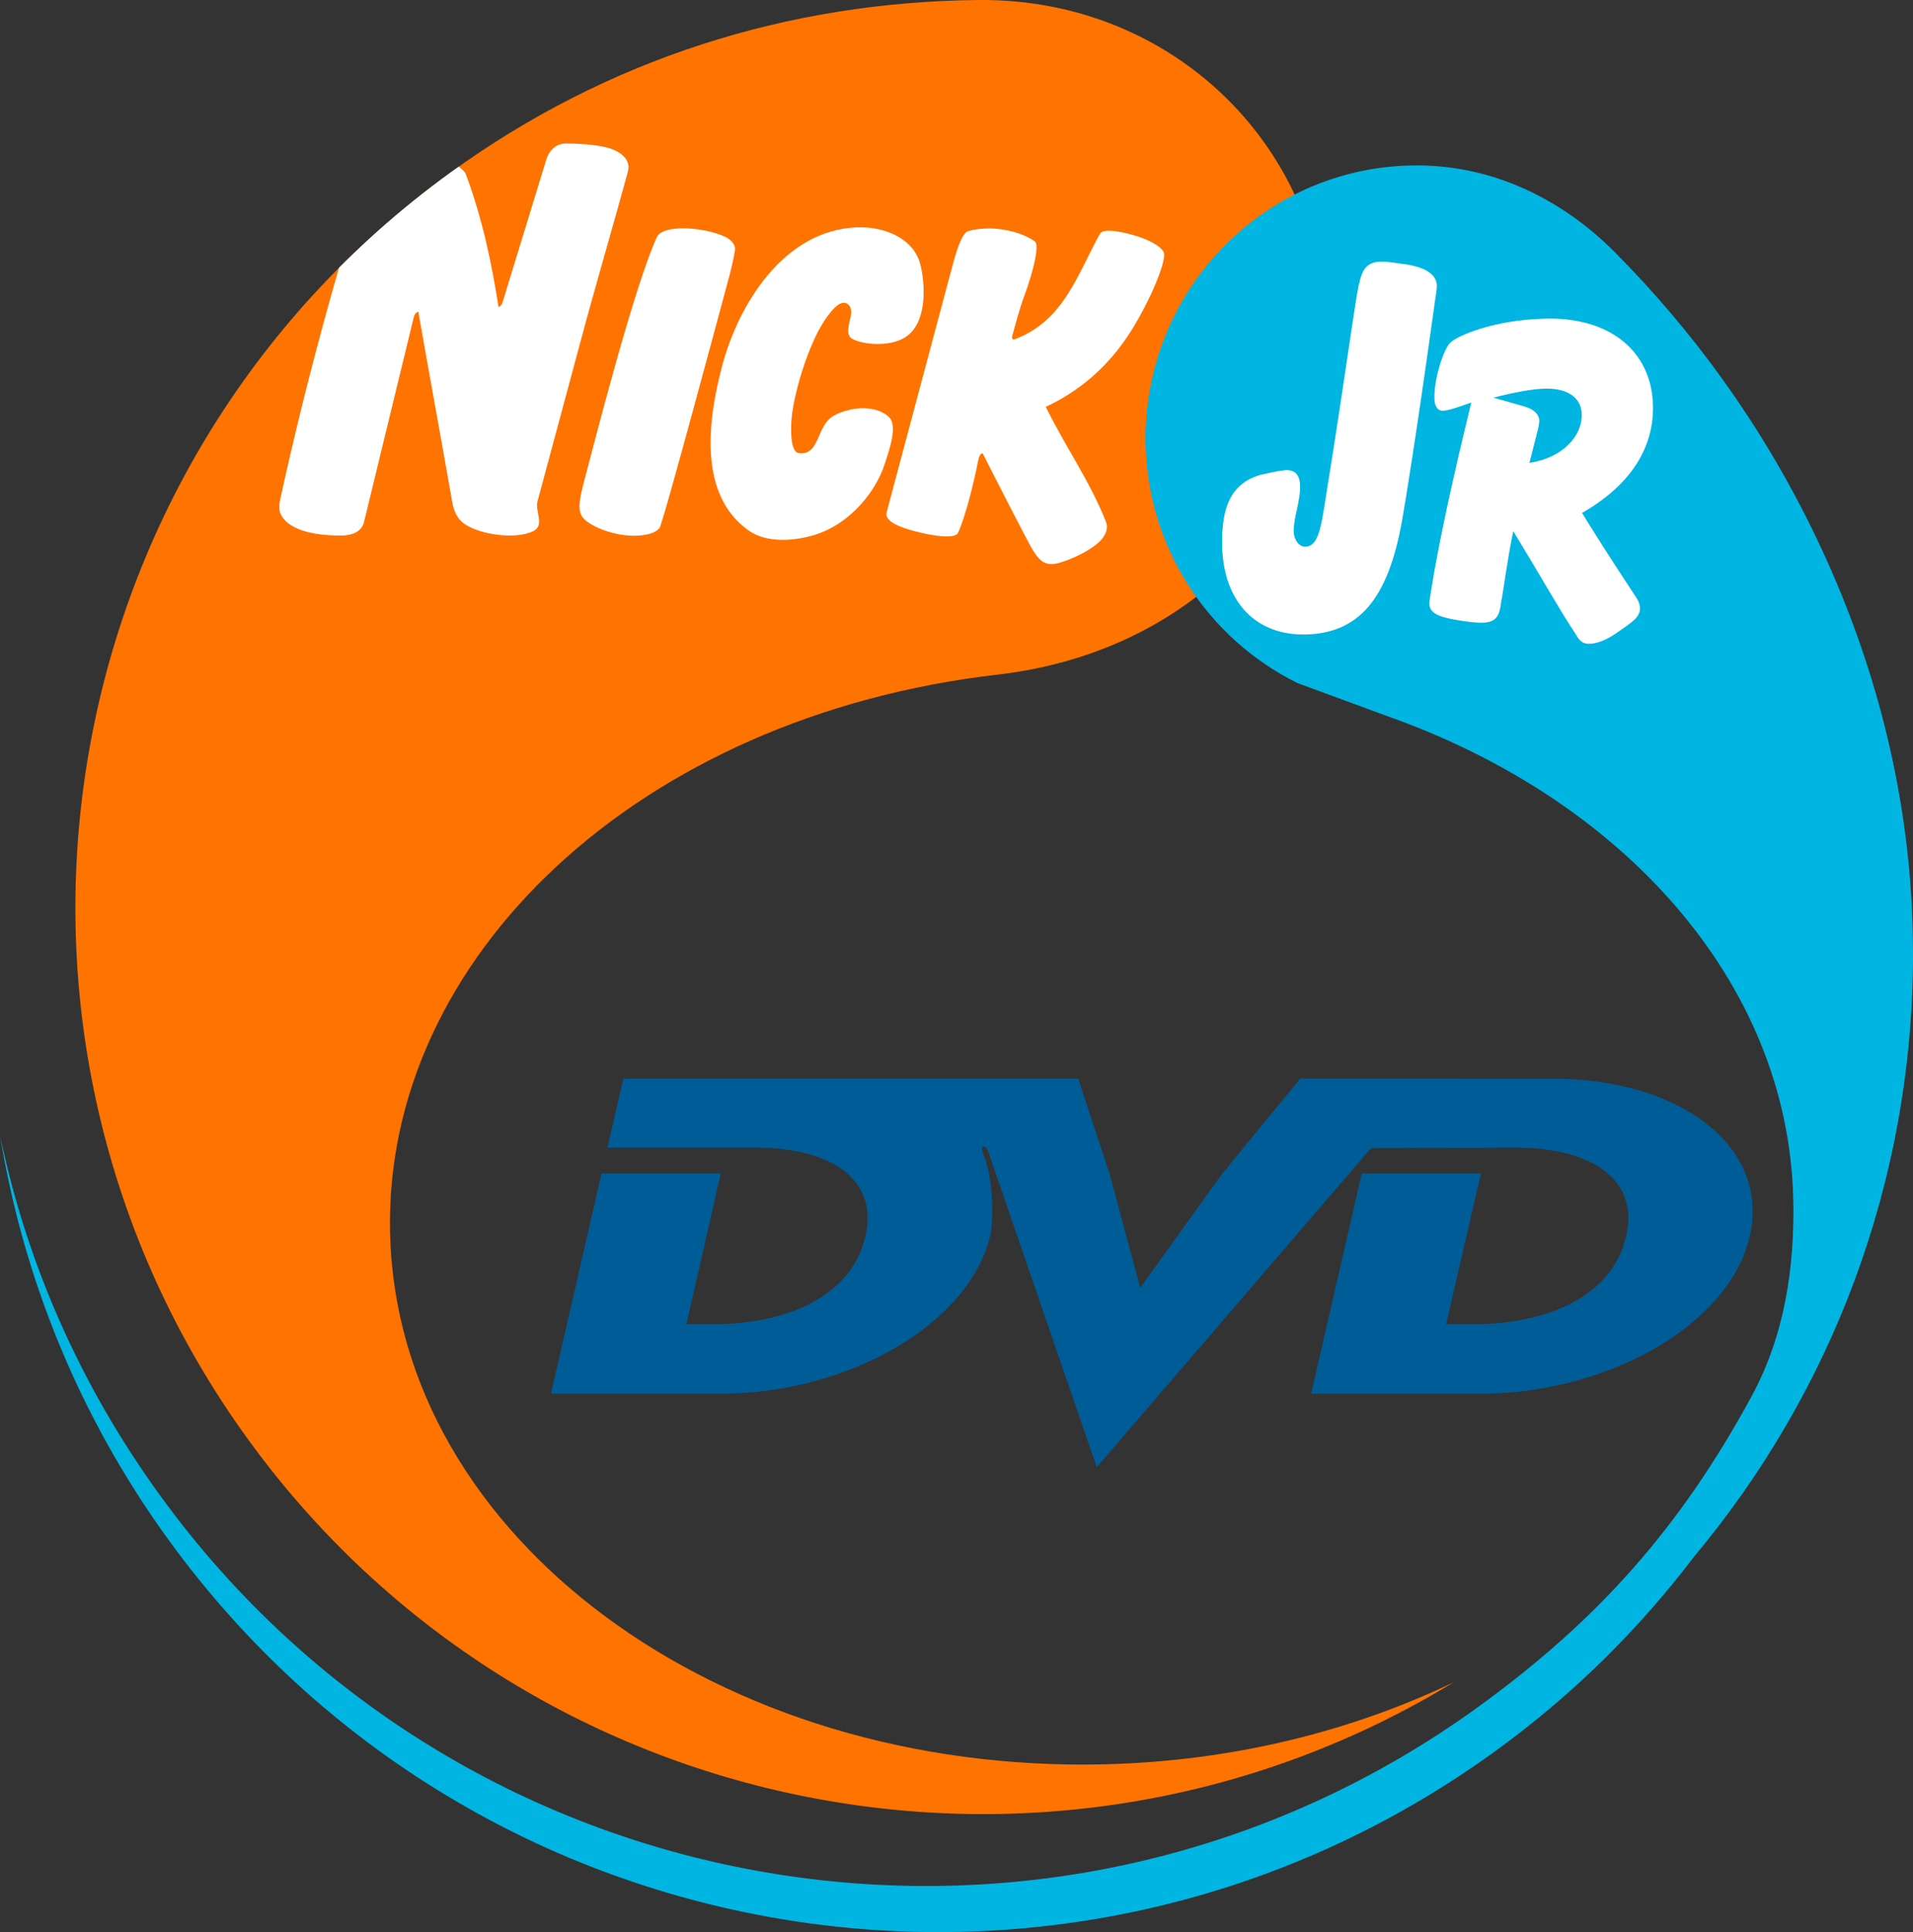
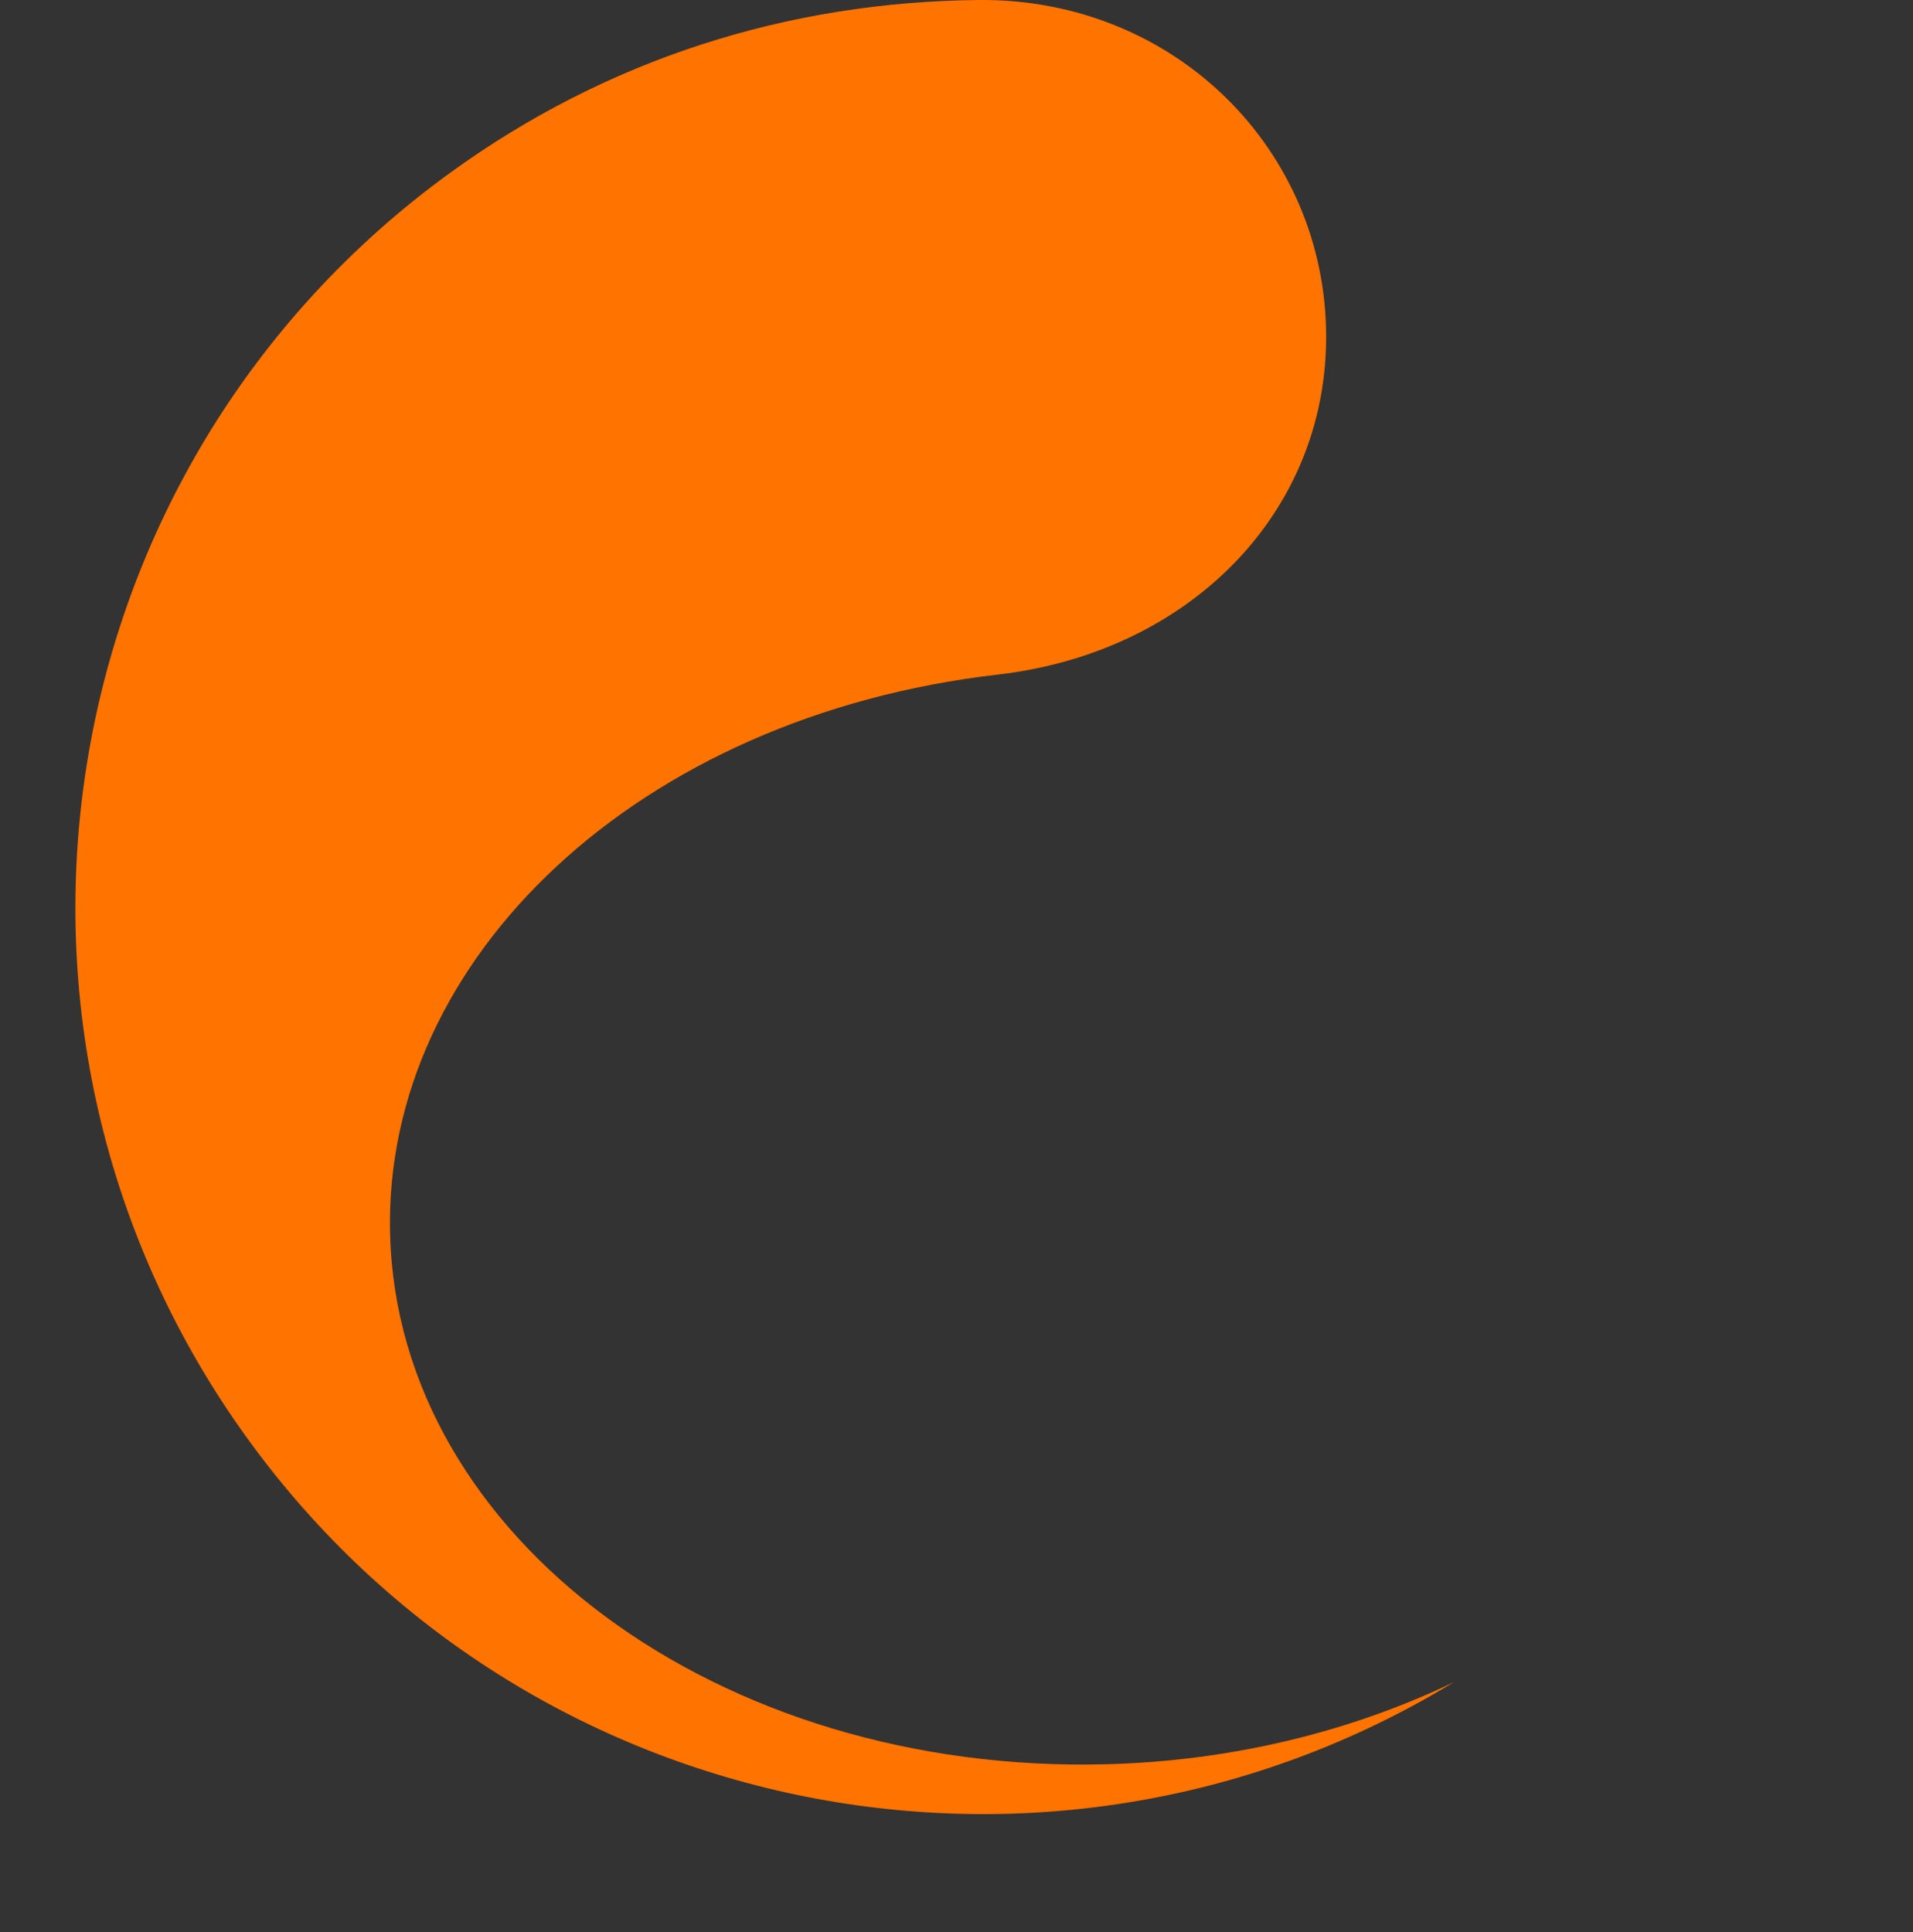
<svg xmlns="http://www.w3.org/2000/svg" xmlns:ns1="http://www.inkscape.org/namespaces/inkscape" xmlns:ns2="http://sodipodi.sourceforge.net/DTD/sodipodi-0.dtd" xmlns:xlink="http://www.w3.org/1999/xlink" width="94.415mm" height="95.365mm" viewBox="0 0 94.415 95.365" version="1.1" id="svg2478" ns1:version="1.3.2 (091e20e, 2023-11-25, custom)" ns2:docname="Nick Jr. DVD 2002.svg">
  <rect x="0" y="0" width="94.415" height="95.365" fill="#333333" stroke="none" />
  <defs id="defs2472">
    <clipPath clipPathUnits="userSpaceOnUse" id="clipPath2632">
      <path fill="#f58429" d="m 66.501,146.864 c -0.358,-13.653 12.284,-25.593 29.989,-27.635 9.422,-1.087 16.21,-7.929 16.21,-16.672 1e-4,-9.2 -7.46,-16.72 -17.164,-16.625 -9.392,0.092 -18.321,2.91 -26.063,8.523 -20.018,14.514 -24.495,42.51 -9.978,62.526 13.806,19.036 39.787,23.991 59.508,11.98 -5.02,2.408 -10.87,3.888 -17.172,4.051 -19.127,0.494 -34.937,-11.198 -35.329,-26.149 z" id="path2634" style="fill:#ff7300;fill-opacity:1;stroke:none;stroke-width:0.095" ns2:nodetypes="ccccccccc" />
    </clipPath>
    <linearGradient id="linearGradient5998" ns1:swatch="solid">
      <stop style="stop-color:#000000;stop-opacity:1;" offset="0" id="stop5996" />
    </linearGradient>
    <linearGradient id="linearGradient69" ns1:collect="always">
      <stop id="stop65" offset="0" style="stop-color:#ffffff;stop-opacity:1" />
      <stop style="stop-color:#ff7f00;stop-opacity:1" offset="0.167" id="stop73" />
      <stop id="stop883" offset="0.691" style="stop-color:#ff7f00;stop-opacity:1" />
      <stop id="stop67" offset="1" style="stop-color:#602100;stop-opacity:1" />
    </linearGradient>
    <radialGradient gradientUnits="userSpaceOnUse" gradientTransform="matrix(-1.714,0,4.4797573e-5,-1.525,276.318,281.311)" r="38.62" fy="111.456" fx="103.026" cy="111.456" cx="103.026" id="radialGradient71" xlink:href="#linearGradient69" ns1:collect="always" />
    <clipPath clipPathUnits="userSpaceOnUse" id="clipPath9121">
      <path fill="#f58429" d="m 66.501,146.864 c -0.358,-13.653 12.284,-25.593 29.989,-27.635 9.422,-1.087 16.21,-7.929 16.21,-16.672 1e-4,-9.2 -7.46,-16.72 -17.164,-16.625 -9.392,0.092 -18.321,2.91 -26.063,8.523 -20.018,14.514 -24.495,42.51 -9.978,62.526 13.806,19.036 39.787,23.991 59.508,11.98 -5.02,2.408 -10.87,3.888 -17.172,4.051 -19.127,0.494 -34.937,-11.198 -35.329,-26.149 z" id="path9123" style="fill:#ff7300;fill-opacity:1;stroke:none;stroke-width:0.095" ns2:nodetypes="ccccccccc" />
    </clipPath>
  </defs>
  <ns2:namedview id="base" pagecolor="#ffffff" bordercolor="#666666" borderopacity="1.0" ns1:pageopacity="0.0" ns1:pageshadow="2" ns1:zoom="1" ns1:cx="245" ns1:cy="165" ns1:document-units="mm" ns1:current-layer="layer1" ns1:document-rotation="0" showgrid="false" ns1:snap-global="false" ns1:window-width="1920" ns1:window-height="1112" ns1:window-x="-8" ns1:window-y="-8" ns1:window-maximized="1" ns1:showpageshadow="2" ns1:pagecheckerboard="0" ns1:deskcolor="#d1d1d1" />
  <g ns1:label="Layer 1" ns1:groupmode="layer" id="layer1" transform="translate(-47.249,-85.932)">
    <g id="g1">
      <path fill="#f58429" d="m 66.501,146.864 c -0.358,-13.653 12.284,-25.593 29.989,-27.635 9.422,-1.087 16.21,-7.929 16.21,-16.672 1e-4,-9.2 -7.46,-16.72 -17.164,-16.625 -9.392,0.092 -18.321,2.91 -26.063,8.523 -20.018,14.514 -24.495,42.51 -9.978,62.526 13.806,19.036 39.787,23.991 59.508,11.98 -5.02,2.408 -10.87,3.888 -17.172,4.051 -19.127,0.494 -34.937,-11.198 -35.329,-26.149 z" id="path2129" style="fill:#ff7300;fill-opacity:1;stroke:none;stroke-width:0.095" ns2:nodetypes="ccccccccc" />
-       <path fill="#54c6f2" d="m 141.664,132.991 c 0,-7.475 -1.84,-14.477 -4.895,-20.773 -2.587,-5.33 -5.93,-9.921 -9.821,-13.837 -2.527,-2.544 -5.912,-4.285 -9.775,-4.285 -7.398,0 -13.387,6.021 -13.387,13.481 0,5.298 3.065,9.884 7.507,12.073 l 4.504,1.658 c 11.573,4.113 19.683,13.106 19.956,23.752 0.087,3.414 -0.437,6.795 -2.033,9.747 -3.571,6.603 -7.686,11.138 -13.45,15.327 -20.834,15.142 -50.03,10.459 -65.138,-10.416 -3.973,-5.478 -6.584,-11.526 -7.882,-17.751 1.142,6.991 3.863,13.825 8.305,19.952 15.201,20.961 44.51,25.652 65.482,10.451 3.832,-2.772 7.1,-6.021 9.822,-9.606 6.741,-8.066 10.807,-18.435 10.807,-29.774" id="path2155" style="fill:#00b5e2;fill-opacity:1;stroke:none;stroke-width:0.095" ns2:nodetypes="cccccccccccccccc" />
-       <path ns2:nodetypes="cccccccccccccccccccccccccccccccccccccccccccccccccccc" ns1:connector-curvature="0" d="m 110.666,109.135 c 0.475,-0.027 0.736,0.212 0.747,0.764 0.028,0.743 -0.329,1.598 -0.314,2.271 0.011,0.418 0.268,0.75 0.577,0.744 0.635,-0.022 0.767,-0.894 1.016,-2.494 0.92,-5.678 1.371,-9.182 1.613,-10.408 l 0.046,-0.165 c 0.153,-0.707 0.434,-0.974 1.03,-1.003 0.255,-0.003 0.609,0.04 1.012,0.106 l 0.132,0.013 c 1.097,0.15 1.626,0.522 1.638,1.074 -0.015,0.276 -0.038,0.418 -0.084,0.694 -0.941,6.8 -1.531,10.33 -1.579,10.576 -0.631,3.871 -1.96,5.848 -4.753,5.94 -2.523,0.078 -4.093,-1.613 -4.179,-4.298 -0.059,-2.077 0.488,-3.148 1.859,-3.575 0.413,-0.087 0.824,-0.186 1.24,-0.238 z m 9.197,-3.337 c -0.678,0.242 -1.124,0.395 -1.395,0.408 -0.242,0.006 -0.416,-0.203 -0.422,-0.579 -0.038,-0.96 0.435,-2.408 0.76,-2.76 0.355,-0.372 2.182,-1.138 4.623,-1.205 3.281,-0.116 5.313,1.613 5.399,4.231 0.072,2.146 -1.126,4.001 -3.498,5.356 0.344,0.564 1.189,1.924 2.571,4.021 l 0.104,0.155 c 0.104,0.155 0.174,0.343 0.184,0.492 0.019,0.513 -0.442,0.744 -1.099,1.218 l -0.139,0.093 c -0.451,0.313 -0.953,0.482 -1.247,0.478 -0.258,0.016 -0.439,-0.087 -0.594,-0.318 l -0.111,-0.183 c -0.756,-1.128 -1.717,-2.847 -3.064,-5.057 -0.326,1.585 -0.46,2.805 -0.611,3.567 l -0.015,0.144 c -0.102,0.583 -0.318,0.795 -0.924,0.81 -0.45,-0.013 -0.713,-0.053 -1.104,-0.111 -1.014,-0.16 -1.471,-0.358 -1.488,-0.817 0.007,-0.106 0.015,-0.212 0.035,-0.315 l 0.038,-0.261 c 0.397,-2.483 1.08,-5.606 1.998,-9.367 z m 3.607,-0.682 c -0.593,0.017 -1.442,0.171 -2.514,0.442 l 1.523,0.435 c 0.483,0.136 0.739,0.401 0.742,0.723 -0.005,0.026 -0.012,0.199 -0.074,0.441 l -0.414,1.621 c 1.63,-0.241 2.623,-1.332 2.582,-2.413 -0.02,-0.782 -0.671,-1.286 -1.845,-1.249 z" style="fill:#ffffff;stroke:none;stroke-width:0.284" id="path12676-3" />
-       <path ns2:nodetypes="ccccccccccccccccccccccccccccccccccc" id="svg_12" d="m 107.5,143.961 -3.975,5.534 -1.504,-5.591 -1.555,-4.731 H 78.014 l -0.78,3.403 h 7.279 c 3.785,0 6.096,1.578 5.45,4.373 -0.697,3.044 -4.001,4.343 -7.519,4.343 h -1.316 l 1.693,-7.442 h -5.882 l -2.497,10.873 h 8.353 c 6.284,0 12.245,-3.402 13.32,-7.774 0.188,-0.804 0.162,-2.824 -0.321,-4.013 0,-0.029 -0.028,-0.083 -0.054,-0.165 -0.027,-0.029 -0.054,-0.222 0.054,-0.25 0.052,-0.028 0.16,0.083 0.16,0.11 0,0 0.055,0.14 0.107,0.25 l 5.317,15.469 13.537,-15.746 7.115,-0.028 c 3.788,0 6.125,1.578 5.478,4.373 -0.698,3.044 -4.026,4.343 -7.545,4.343 h -1.343 l 1.718,-7.442 h -5.88 l -2.499,10.873 h 8.353 c 6.283,0 12.299,-3.402 13.293,-7.774 1.02,-4.373 -3.384,-7.776 -9.722,-7.776 H 111.421 c -3.303,4.012 -3.921,4.787 -3.921,4.787 z" ns1:connector-curvature="0" style="fill:#005c96;stroke:none;stroke-width:0.456" />
-       <path id="path451-7" style="display:inline;fill:#ffffff;fill-opacity:1;stroke:none;stroke-width:0.289" d="m 74.21,93.812 -2.168,7.073 c -0.048,0.156 -0.188,0.199 -0.188,0.199 -0.363,-2.285 -0.799,-4.35 -1.608,-6.54 -0.192,-0.521 -2.282,-1.562 -3.903,-1.476 -0.404,0.021 -0.656,0.4 -0.77,0.766 -1.716,5.51 -3.214,10.889 -4.479,16.673 -0.059,0.267 -0.104,0.543 -0.006,0.767 0.407,0.933 2.01,1.116 3.086,1.088 0.428,-0.011 0.925,-0.172 1.039,-0.656 l 2.458,-10.118 c 0.053,-0.224 0.223,-0.274 0.223,-0.274 0.569,3.252 1.103,6.13 1.671,9.385 0.05,0.285 0.162,0.69 0.453,0.968 0.642,0.614 2.619,0.944 3.55,0.48 0.585,-0.292 0.073,-0.968 0.211,-1.473 0,0 1.467,-5.446 2.086,-7.756 0.816,-3.046 1.772,-6.278 2.378,-8.541 0.131,-0.488 -0.244,-0.974 -1.103,-1.179 -0.607,-0.145 -1.49,-0.184 -1.955,-0.184 -0.506,1.17e-4 -0.842,0.36 -0.976,0.799 z m 15.313,3.342 c -3.616,0.151 -5.827,3.829 -6.622,6.798 -0.789,2.944 -1.122,6.477 1.316,8.178 0.907,0.632 2.281,0.495 3.224,0.207 1.787,-0.546 3.039,-2.164 3.469,-3.492 0.215,-0.666 0.659,-1.882 0.223,-2.318 -0.57,-0.57 -1.774,-0.588 -2.72,-0.086 -0.886,0.47 -0.685,2.006 -1.744,1.855 -0.477,-0.068 -0.419,-1.543 -0.265,-2.344 0.217,-1.136 0.595,-2.332 1.077,-3.372 0.319,-0.688 0.899,-1.563 1.294,-1.682 0.325,-0.098 0.55,0.201 0.466,0.614 -0.089,0.436 -0.264,0.947 0.059,1.137 0.517,0.303 2.066,0.468 2.827,-0.222 0.909,-0.822 0.758,-2.585 0.553,-3.417 -0.303,-1.226 -1.588,-1.835 -2.894,-1.858 -0.087,-3.56e-4 -0.174,-1.78e-4 -0.261,0.003 z m -8.441,0.049 c -0.678,-0.017 -1.264,0.107 -1.414,0.432 -1.146,2.497 -3.133,10.336 -3.494,11.683 -0.325,1.215 -0.484,1.843 -0.097,2.23 0.481,0.481 1.792,0.93 2.827,0.808 0.333,-0.039 0.688,-0.12 0.894,-0.358 0.163,-0.188 3.195,-11.51 3.349,-12.079 0.144,-0.531 0.289,-1.07 0.375,-1.634 0.047,-0.305 -0.249,-0.554 -0.484,-0.665 -0.512,-0.242 -1.281,-0.401 -1.958,-0.418 z m 14.987,0.005 c -0.367,-0.002 -0.721,0.04 -1.033,0.129 -0.352,0.101 -0.641,1.19 -0.823,1.872 l -3.204,12.005 c -0.12,0.448 0.659,0.728 1.152,0.872 0.703,0.205 2.201,0.541 2.381,0.129 0.359,-0.821 0.738,-2.304 0.988,-3.569 0.044,-0.224 0.117,-0.325 0.214,-0.344 0,0 1.505,2.955 1.896,3.695 0.739,1.4 0.953,1.999 1.922,1.706 0.458,-0.138 0.99,-0.367 1.489,-0.681 0.798,-0.502 0.914,-0.995 0.785,-1.326 -0.789,-2.014 -2.008,-3.712 -2.973,-5.684 1.64,-0.761 2.905,-1.886 3.868,-3.235 0.907,-1.271 1.973,-3.515 1.979,-4.291 0.002,-0.246 -0.505,-0.635 -1.335,-0.894 -0.827,-0.258 -1.686,-0.392 -1.833,-0.13 -1.099,1.956 -1.77,4.303 -4.202,5.21 -0.113,0.042 -0.171,-0.025 -0.129,-0.174 0.132,-0.468 0.344,-1.288 0.574,-1.914 0.51,-1.383 0.763,-2.574 0.542,-2.731 -0.59,-0.419 -1.454,-0.641 -2.26,-0.646 z" ns2:nodetypes="cccccccccccccccccccccccccccccccccccccccccccccccccccccccccccccccccccccccc" clip-path="url(#clipPath9121)" />
    </g>
  </g>
</svg>